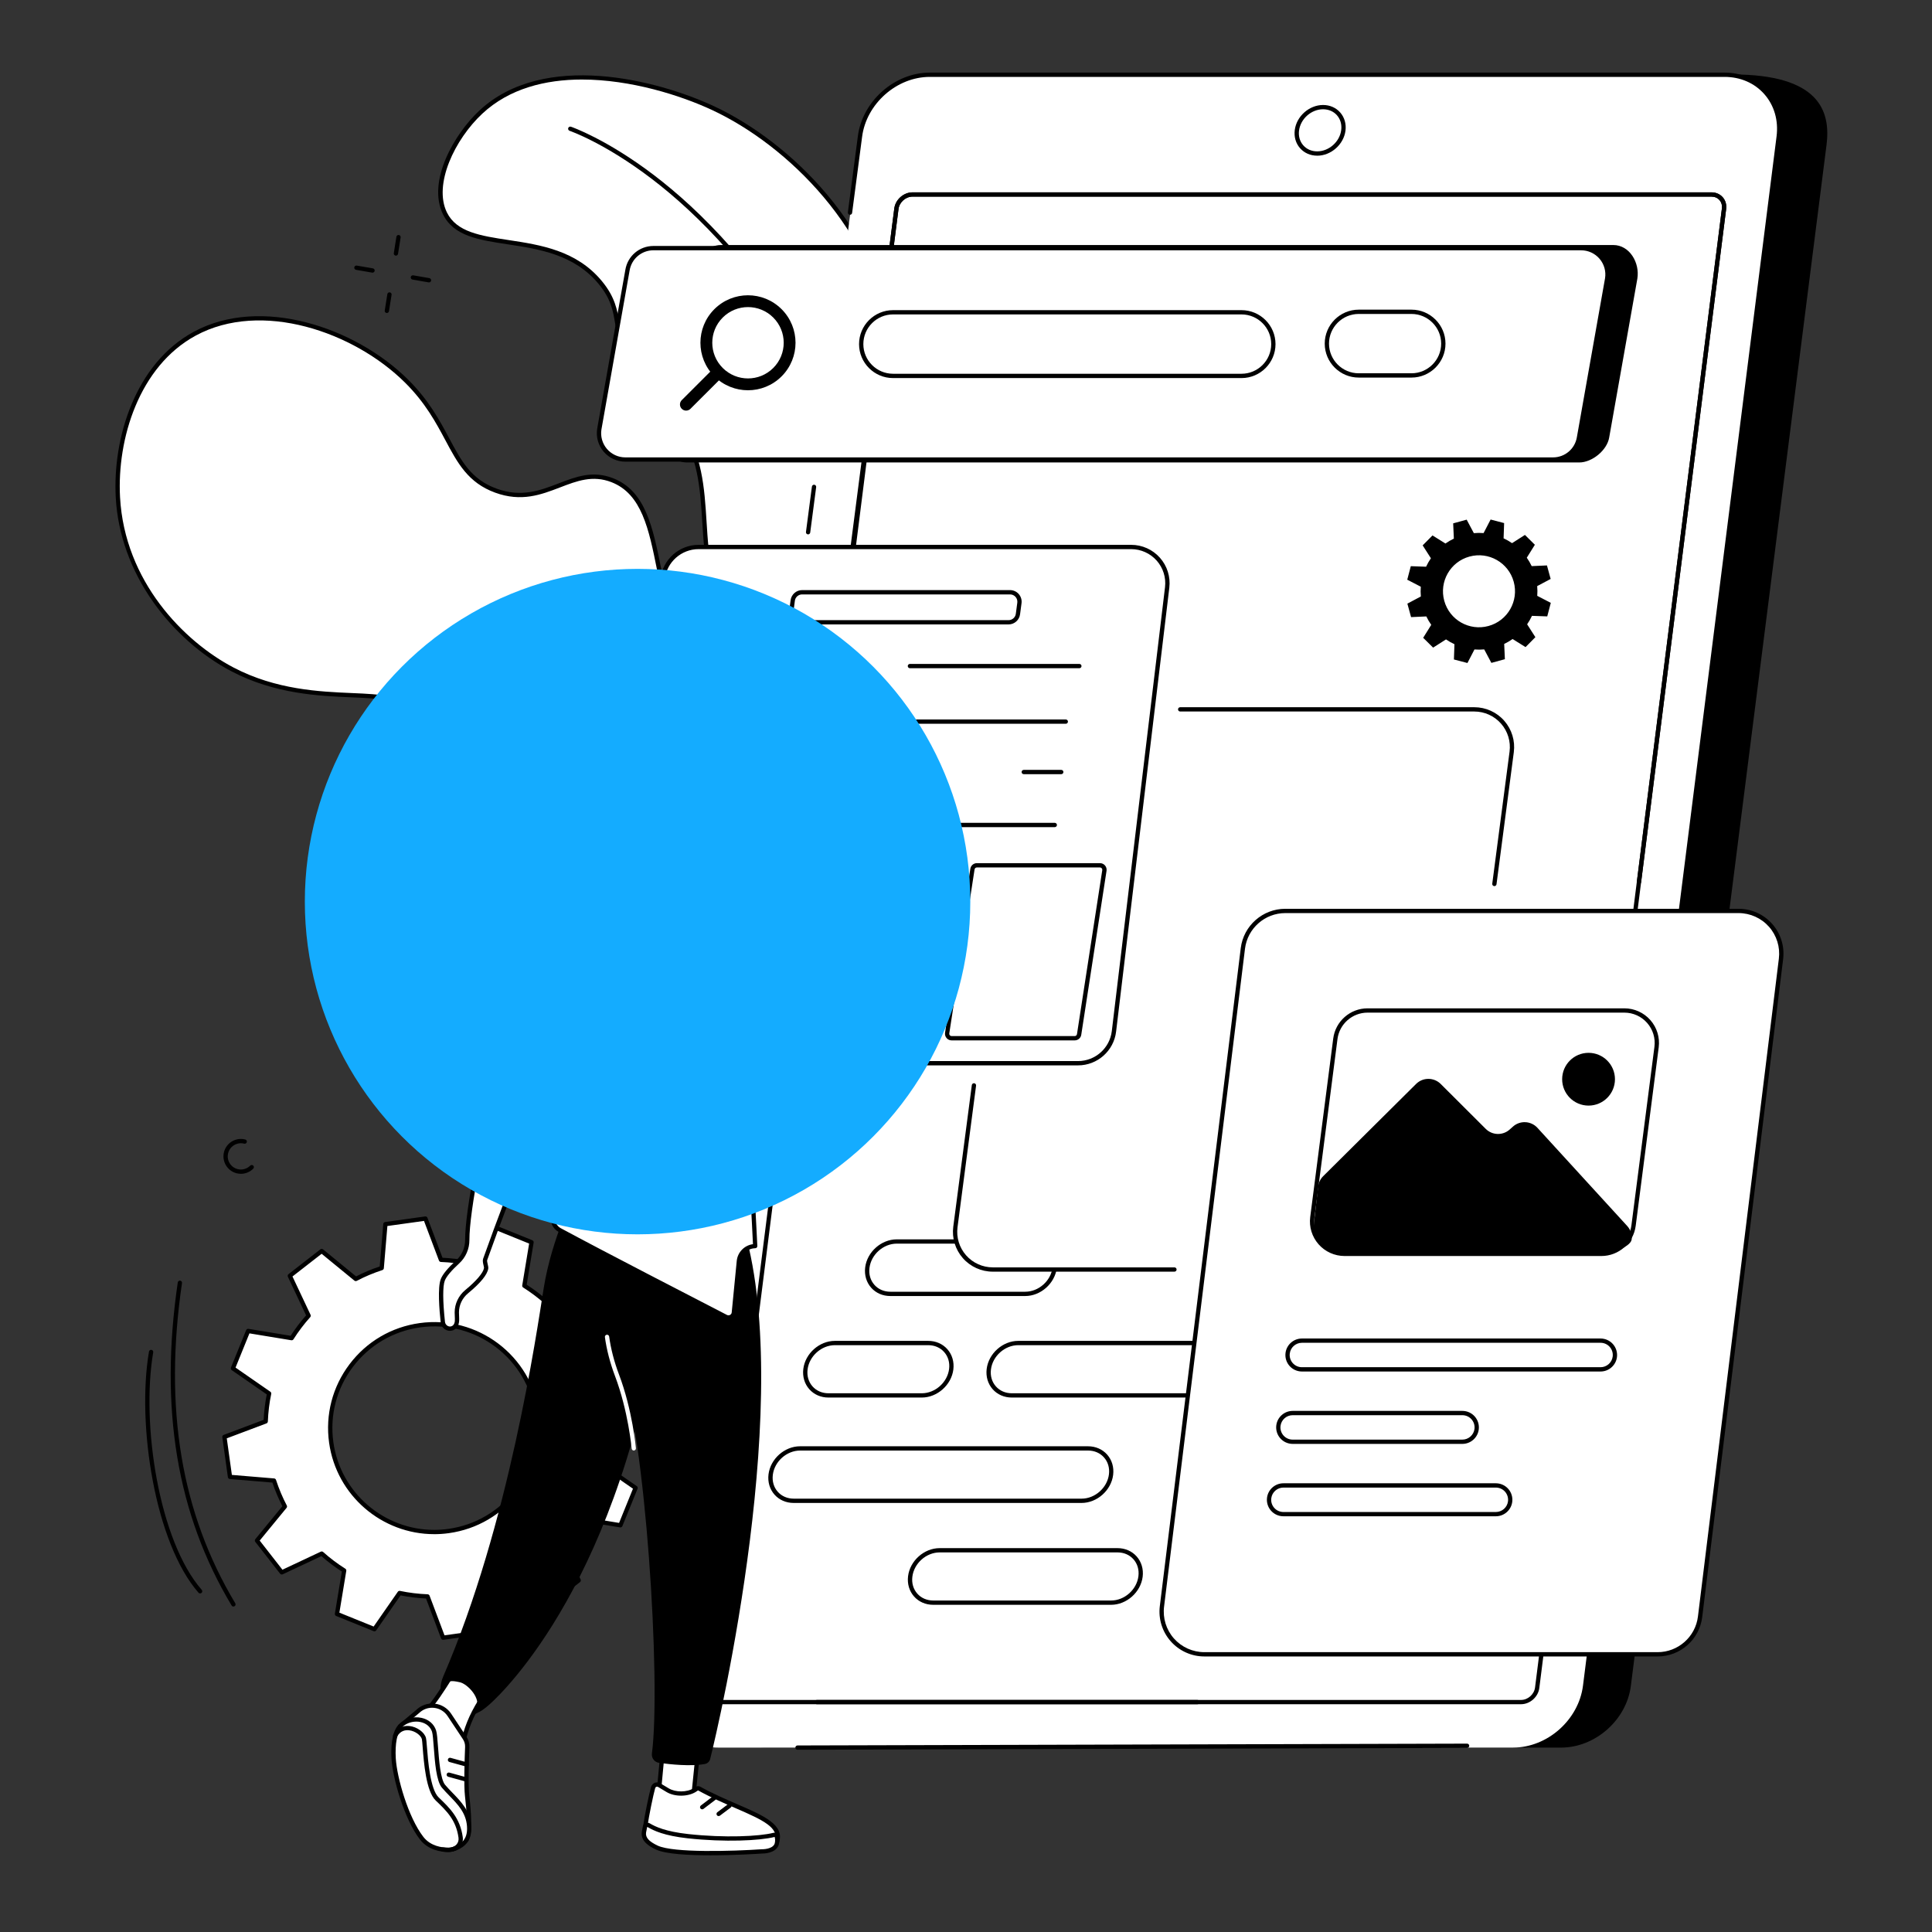
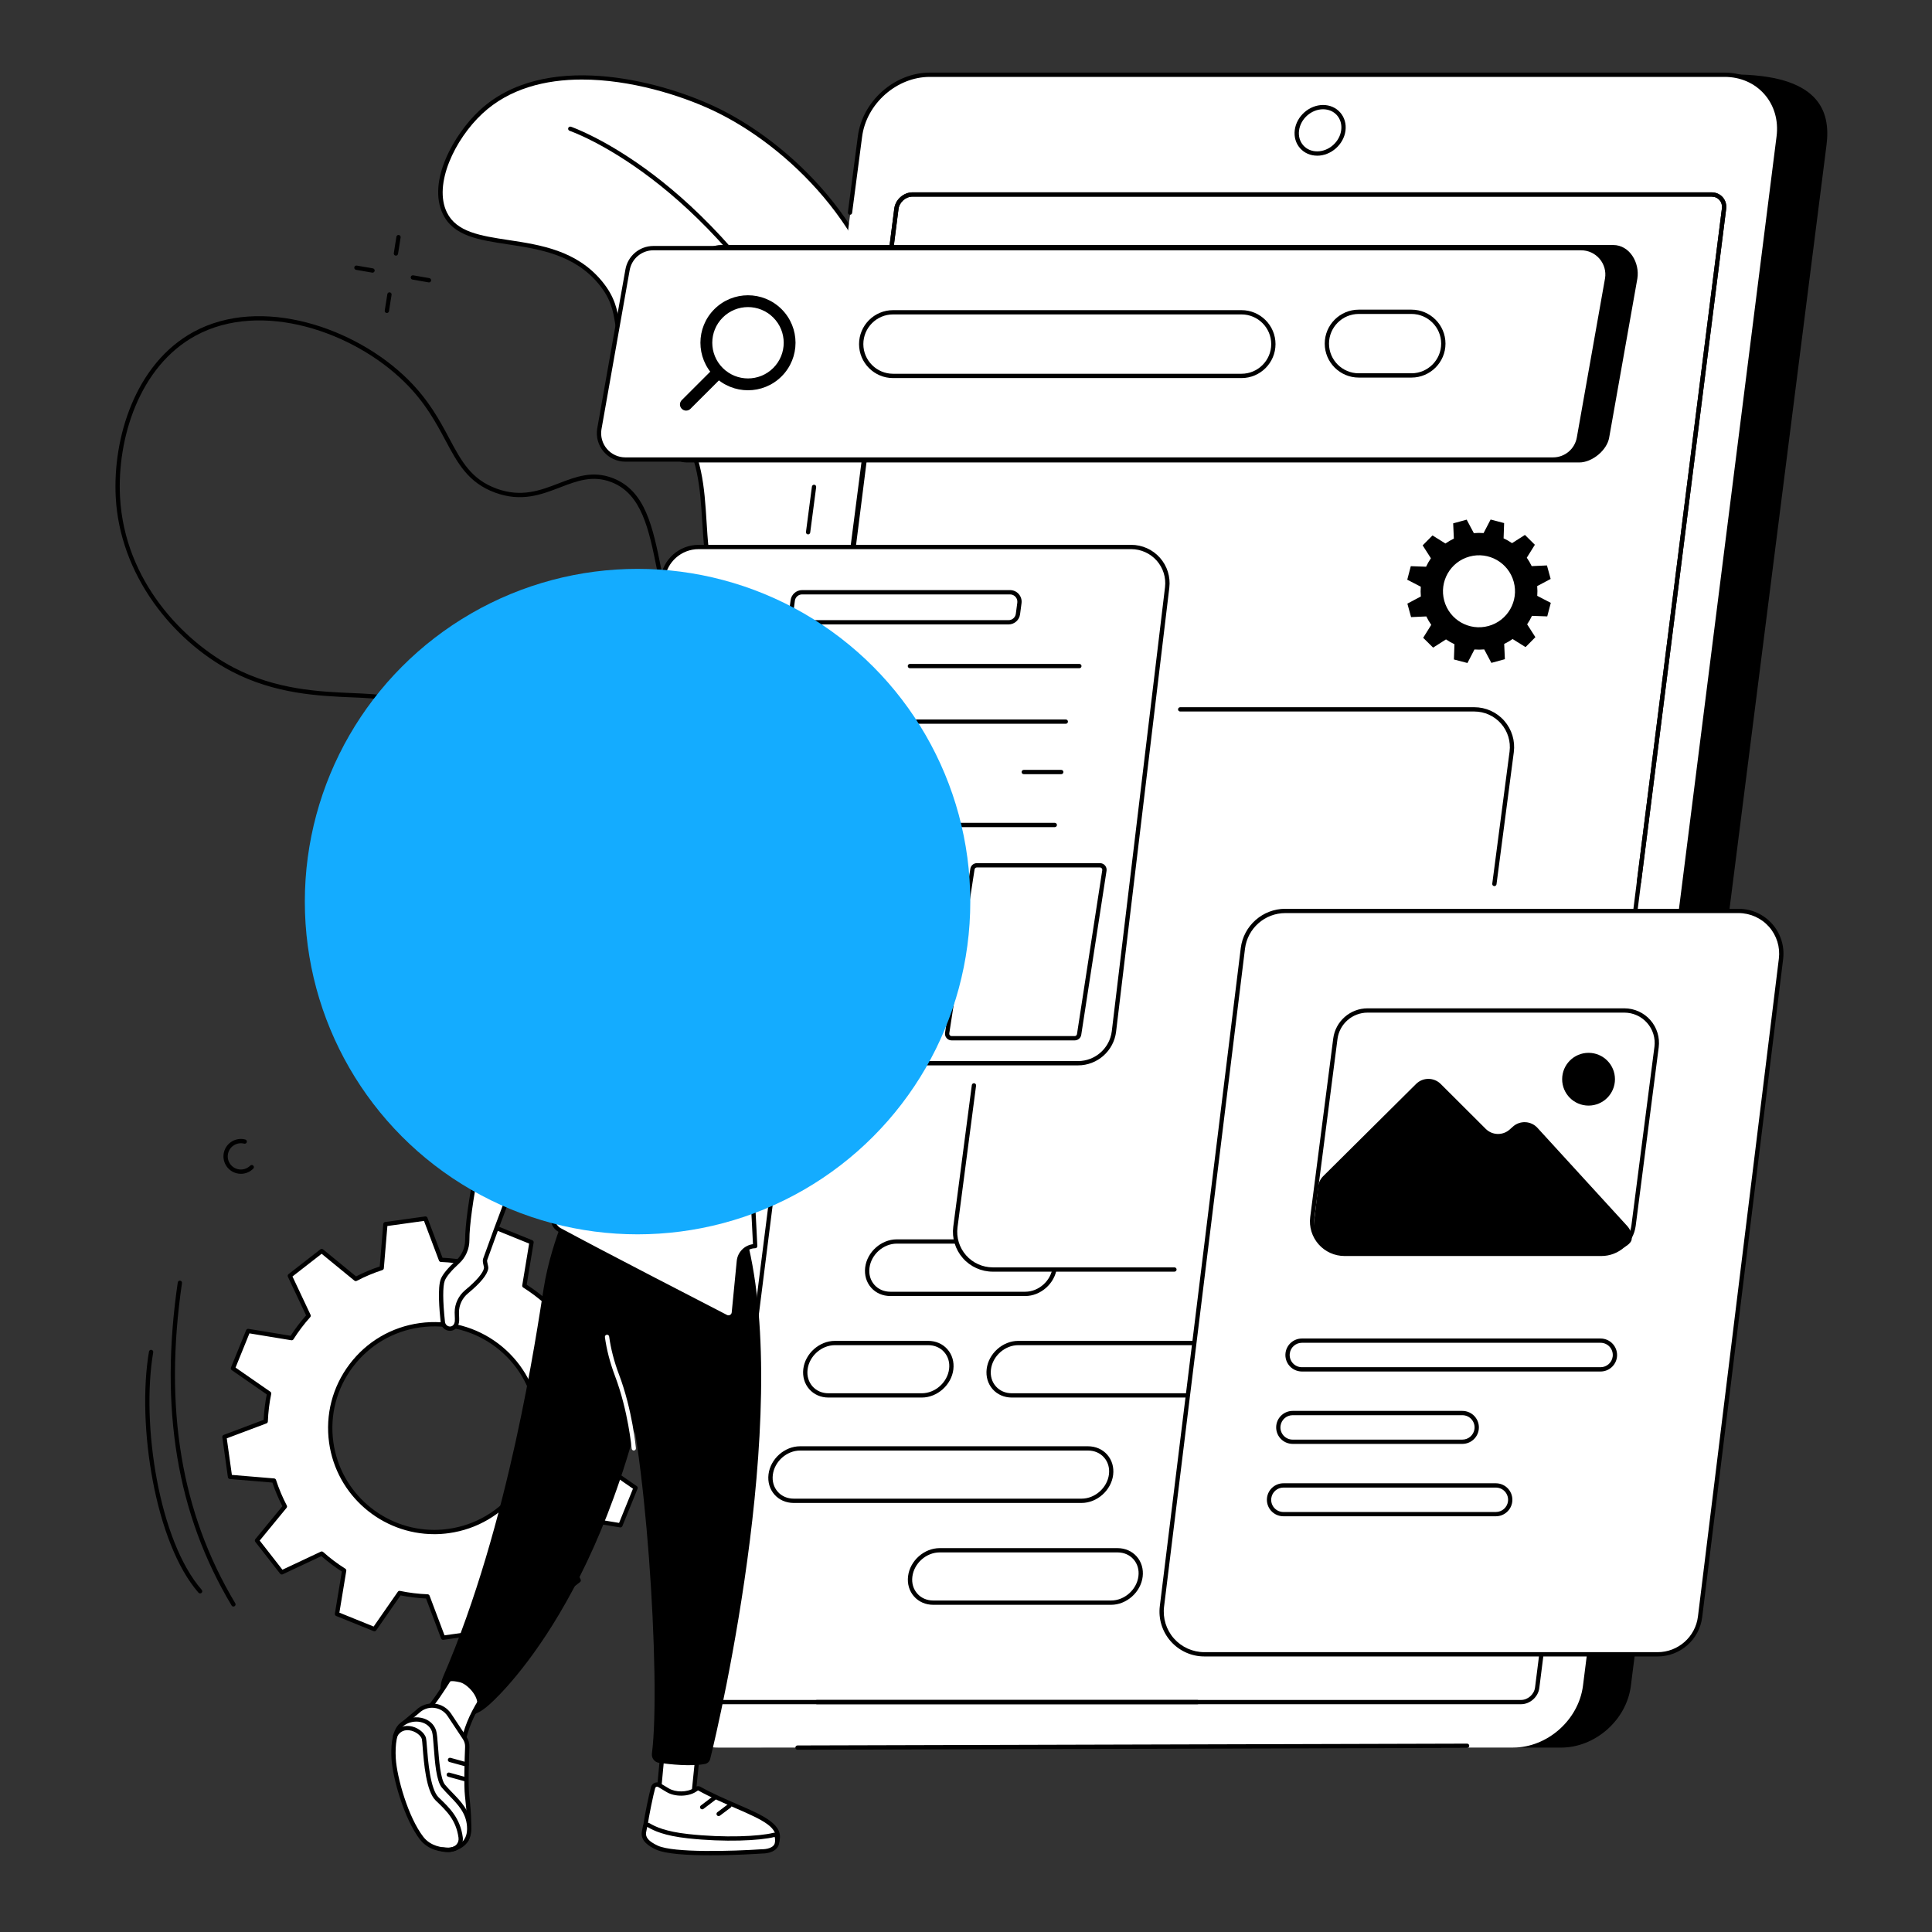
<svg xmlns="http://www.w3.org/2000/svg" viewBox="0 0 900 900">
  <rect x="0" y="0" width="900" height="900" fill="#333333" stroke="none" />
  <defs>
    <style> .cls-1 { fill: #14acff; mix-blend-mode: multiply; } .cls-1, .cls-2, .cls-3 { stroke-width: 0px; } .cls-4 { isolation: isolate; } .cls-3 { fill: #fff; } </style>
  </defs>
  <g class="cls-4">
    <g id="AdobeStock_459525707">
      <g id="Usability_testing" data-name="Usability testing">
        <g>
          <g>
            <g>
              <path class="cls-3" d="M441.34,445.4c38.8-112.17,28.69-158.99,9.64-180.51-5.69-6.42-18.8-18.17-27.93-39.62-11.84-27.82-5.47-44.92-8.36-68.58-5.66-46.27-43.11-87.93-82.4-106.28-27.44-12.82-79.24-25.22-108.25,1.77-12.26,11.41-23.76,32.94-16.77,47.22,10,20.44,50.37,5.5,72.41,32.28,9.34,11.35,6.3,19.07,10.52,29.17,1.56,3.74,3.3,5.96,5.91,9.45,6.96,9.3,13.18,19.15,20.25,28.37,20.47,26.68,2.58,67.68,26.2,88.5,17.47,15.4,41.67,5.66,47.19,19.56,4.35,10.97-11.02,17.67-10.35,35.04.81,21.1,20.79,28.33,41.2,58.13,11.44,16.71,16.97,32.97,20.74,45.5Z" />
              <path class="cls-2" d="M441.34,446.4s-.01,0-.02,0c-.43,0-.81-.3-.94-.71-4.03-13.36-9.63-29.18-20.61-45.22-8.05-11.76-15.9-19.85-22.83-26.98-10.47-10.79-18.04-18.58-18.54-31.68-.35-9.04,3.43-15.17,6.76-20.57,3.15-5.11,5.64-9.15,3.66-14.14-2.55-6.43-9.54-7.39-18.4-8.61-9.18-1.26-19.59-2.7-28.53-10.57-12.63-11.13-13.66-27.49-14.75-44.82-.97-15.38-1.97-31.29-11.58-43.82-3.79-4.94-7.39-10.14-10.87-15.17-3.02-4.37-6.15-8.89-9.38-13.2l-.4-.54c-2.38-3.18-4.1-5.47-5.63-9.13-1.6-3.82-2.18-7.32-2.75-10.7-.97-5.78-1.89-11.25-7.62-18.21-11.37-13.81-27.83-16.31-42.35-18.51-13.54-2.05-25.23-3.82-30.19-13.97-7.56-15.45,5.38-37.6,16.98-48.39,29.95-27.86,82.83-14.33,109.35-1.94,35.69,16.67,76.88,57.29,82.97,107.07.98,8.05.9,15.39.83,22.5-.15,14.18-.3,27.57,7.46,45.81,7.65,17.97,18.26,29.22,24.61,35.94,1.21,1.29,2.26,2.4,3.15,3.4,11.31,12.78,17.08,31.93,17.13,56.92.07,31.51-8.87,73.42-26.57,124.58-.14.4-.52.67-.94.67ZM271.14,37.05c-17.1,0-33.86,4.18-46.41,15.85-12.92,12.02-22.91,33.04-16.55,46.05,4.5,9.2,15.71,10.9,28.69,12.87,14.88,2.26,31.74,4.81,43.59,19.22,6.07,7.38,7.07,13.36,8.04,19.15.55,3.27,1.12,6.65,2.62,10.26,1.43,3.43,3,5.53,5.38,8.7l.4.54c3.25,4.35,6.39,8.88,9.43,13.26,3.47,5.01,7.05,10.19,10.82,15.09,9.98,13.01,11,29.22,11.99,44.91,1.06,16.9,2.07,32.87,14.07,43.45,8.48,7.48,18.57,8.87,27.48,10.09,9.12,1.26,17,2.34,19.98,9.85,2.35,5.92-.51,10.56-3.82,15.93-3.18,5.16-6.79,11.02-6.47,19.45.47,12.34,7.82,19.9,17.98,30.37,6.98,7.19,14.89,15.33,23.04,27.24,10.34,15.1,15.96,29.97,19.97,42.83,16.96-49.62,25.53-90.33,25.46-121.01-.05-24.49-5.65-43.2-16.63-55.6-.87-.98-1.91-2.08-3.11-3.36-6.43-6.82-17.2-18.24-24.99-36.53-7.93-18.63-7.78-32.22-7.62-46.61.08-7.04.16-14.32-.81-22.24-5.99-49.02-46.62-89.05-81.83-105.5-14.85-6.94-38.09-14.26-60.73-14.26Z" />
            </g>
            <path class="cls-2" d="M441.66,435.21c-.55,0-1-.44-1-.99-.84-92.92-23.73-189.77-61.22-259.09-25.86-47.81-55.51-76.31-75.83-91.81-22.01-16.79-38.12-22.34-38.28-22.39-.52-.18-.8-.74-.63-1.27.18-.52.74-.8,1.27-.63.16.05,16.51,5.68,38.77,22.63,20.5,15.62,50.4,44.34,76.46,92.51,16.96,31.36,31.57,70.14,42.25,112.16,12.3,48.4,18.76,98.15,19.21,147.86,0,.55-.44,1-.99,1.01h0Z" />
          </g>
          <g>
-             <path class="cls-3" d="M368.12,526.15c59.96-108.82,57.02-151.61,40.71-169.73-17.73-19.69-46.06-4.47-73.96-30.01-37.18-34.03-19.68-91.09-49.69-102.73-18.93-7.34-31.29,13.25-54.2,4.87-21.62-7.91-19.57-29.16-41.57-51-22.47-22.32-66.34-39.67-98.74-22.07-28.25,15.35-37.07,51.46-35.74,76.18,1.96,36.52,27.06,66.37,53.33,80.16,37.77,19.81,76.02,5.39,81.07,19.74,4.7,13.36-28.26,26.44-26.55,51.46,1.19,17.47,18.86,34.55,36.92,38.96,25.03,6.12,39.56-14.82,54.49-6.84,15.66,8.37,6.93,35.28,18.13,59.68,9.23,20.13,33.34,41.45,95.81,51.34Z" />
            <path class="cls-2" d="M368.12,527.15c-.05,0-.1,0-.16-.01-52.06-8.24-84.55-25.7-96.57-51.91-4.93-10.76-6.05-21.96-7.03-31.83-1.27-12.8-2.28-22.9-10.66-27.39-6.78-3.63-13.68-.84-21.67,2.39-9.05,3.65-19.3,7.79-32.59,4.54-19.6-4.79-36.5-22.68-37.68-39.87-.96-14.12,8.86-24.64,16.75-33.09,6.32-6.77,11.78-12.62,9.86-18.1-2.14-6.08-11.55-6.48-24.58-7.03-15.08-.64-35.73-1.51-56.01-12.15-13.83-7.25-26.66-18.57-36.13-31.86-10.68-14.98-16.81-31.97-17.73-49.13-1.49-27.76,9.14-62.37,36.26-77.11,31.37-17.05,75.44-2.08,99.93,22.24,9.68,9.61,14.72,19.05,19.16,27.37,5.69,10.65,10.19,19.07,22.04,23.41,11.57,4.23,20.38.85,28.9-2.43,8.17-3.14,15.88-6.1,25.32-2.44,15.18,5.89,18.57,22.78,22.51,42.34,4.09,20.34,8.73,43.4,27.5,60.59,14.52,13.29,29.35,15.4,42.44,17.26,11.82,1.68,22.99,3.27,31.59,12.82,9.79,10.88,12.65,28.27,8.49,51.69-5.25,29.52-21.75,69.62-49.06,119.18-.18.32-.52.52-.88.52ZM246.81,412.27c2.62,0,5.21.57,7.84,1.97,9.32,4.98,10.43,16.09,11.71,28.95.97,9.72,2.06,20.74,6.86,31.2,11.67,25.44,43.42,42.48,94.37,50.65,48.25-87.71,61.88-144.22,40.5-167.96-8.11-9.02-18.44-10.48-30.39-12.18-13.37-1.9-28.53-4.05-43.51-17.76-19.25-17.63-23.96-41.03-28.11-61.67-3.82-18.98-7.11-35.38-21.27-40.87-8.72-3.38-16.08-.56-23.88,2.44-8.86,3.4-18.03,6.93-30.3,2.44-12.57-4.6-17.46-13.75-23.12-24.34-4.38-8.2-9.34-17.49-18.81-26.89-23.97-23.8-67.01-38.5-97.56-21.9-26.35,14.32-36.68,48.11-35.22,75.24,2.11,39.21,29.76,67.24,52.8,79.33,19.88,10.43,40.27,11.29,55.16,11.93,13.81.59,23.79,1.01,26.38,8.37,2.33,6.62-3.51,12.88-10.28,20.13-8.03,8.59-17.12,18.34-16.22,31.59,1.1,16.1,17.66,33.53,36.16,38.06,12.66,3.1,22.59-.91,31.36-4.45,5.53-2.23,10.57-4.27,15.53-4.27Z" />
          </g>
        </g>
        <g>
          <path class="cls-3" d="M104.56,669.38l2.6,18.62,20.49,1.71c1.37,4.2,3.07,8.24,5.09,12.07l-13.02,15.86,11.57,14.83,18.6-8.75c3.26,2.91,6.75,5.55,10.45,7.89l-3.34,20.26,17.44,7.06,11.71-16.84c4.24.89,8.59,1.42,13.02,1.59l7.25,19.21,18.64-2.59,1.71-20.46c4.21-1.37,8.25-3.07,12.09-5.08l15.87,13.01,14.85-11.56-8.76-18.58c2.92-3.25,5.56-6.75,7.9-10.44l20.29,3.34,7.07-17.42-16.86-11.7c.89-4.24,1.42-8.58,1.59-13l19.24-7.24-2.6-18.62-20.49-1.71c-1.37-4.2-3.07-8.24-5.09-12.07l13.02-15.86-11.57-14.83-18.6,8.75c-3.26-2.91-6.75-5.55-10.45-7.89l3.34-20.26-17.44-7.06-11.71,16.84c-4.24-.89-8.59-1.42-13.02-1.59l-7.25-19.21-18.64,2.59-1.71,20.46c-4.21,1.37-8.25,3.07-12.09,5.08l-15.87-13.01-14.85,11.56,8.76,18.58c-2.92,3.26-5.56,6.75-7.9,10.44l-20.29-3.34-7.07,17.42,16.86,11.7c-.89,4.24-1.42,8.58-1.59,13l-19.24,7.24ZM195.61,617.35c26.5-3.69,50.98,14.78,54.67,41.26,3.69,26.47-14.8,50.92-41.3,54.61-26.5,3.69-50.98-14.78-54.67-41.26-3.69-26.47,14.8-50.92,41.3-54.61Z" />
          <path class="cls-2" d="M206.41,763.89c-.41,0-.79-.25-.94-.65l-7.01-18.6c-4.03-.19-8.01-.68-11.87-1.45l-11.34,16.3c-.27.38-.76.53-1.2.36l-17.44-7.06c-.43-.18-.69-.63-.61-1.09l3.24-19.61c-3.34-2.15-6.54-4.56-9.53-7.19l-18.01,8.47c-.42.2-.93.08-1.21-.29l-11.57-14.83c-.29-.37-.28-.89.02-1.25l12.6-15.35c-1.8-3.49-3.36-7.19-4.64-11.01l-19.83-1.66c-.47-.04-.84-.4-.91-.86l-2.6-18.62c-.06-.46.2-.91.64-1.07l18.62-7c.19-4.02.68-8,1.45-11.85l-16.32-11.32c-.38-.27-.53-.76-.36-1.2l7.07-17.42c.18-.43.63-.69,1.09-.61l19.64,3.23c2.15-3.34,4.57-6.53,7.2-9.51l-8.48-17.98c-.2-.42-.08-.93.29-1.22l14.85-11.56c.37-.29.89-.28,1.25.02l15.37,12.59c3.49-1.8,7.2-3.35,11.02-4.63l1.66-19.8c.04-.47.4-.84.86-.91l18.64-2.59c.47-.06.91.2,1.07.64l7.01,18.6c4.03.19,8.02.68,11.87,1.45l11.34-16.3c.27-.38.76-.53,1.2-.36l17.44,7.06c.43.18.69.63.61,1.09l-3.24,19.61c3.34,2.15,6.54,4.57,9.53,7.19l18.01-8.47c.42-.2.93-.08,1.21.29l11.57,14.83c.29.37.28.89-.02,1.25l-12.6,15.35c1.8,3.49,3.35,7.19,4.64,11.01l19.83,1.66c.47.04.84.4.91.86l2.6,18.62c.06.46-.2.91-.64,1.07l-18.62,7c-.19,4.02-.68,8-1.45,11.85l16.32,11.32c.38.27.53.76.36,1.2l-7.07,17.42c-.18.43-.63.69-1.09.61l-19.64-3.23c-2.15,3.34-4.57,6.53-7.2,9.51l8.48,17.98c.2.42.08.93-.29,1.22l-14.85,11.56c-.37.29-.89.28-1.25-.02l-15.36-12.59c-3.5,1.8-7.2,3.35-11.02,4.63l-1.66,19.8c-.04.47-.4.84-.86.91l-18.64,2.59s-.09,0-.14,0ZM186.15,741.09c.07,0,.14,0,.21.02,4.16.87,8.48,1.4,12.85,1.57.4.02.76.27.9.65l6.96,18.47,17.06-2.37,1.65-19.66c.03-.4.3-.74.69-.87,4.15-1.35,8.17-3.04,11.93-5.02.36-.19.79-.14,1.1.11l15.26,12.5,13.58-10.57-8.42-17.86c-.17-.36-.11-.79.16-1.09,2.87-3.21,5.49-6.67,7.8-10.3.21-.34.61-.52,1.01-.45l19.5,3.21,6.47-15.94-16.21-11.24c-.33-.23-.49-.63-.41-1.03.87-4.15,1.4-8.47,1.57-12.83.02-.4.27-.76.65-.9l18.49-6.96-2.38-17.04-19.69-1.65c-.4-.03-.74-.3-.87-.69-1.36-4.15-3.05-8.16-5.02-11.92-.19-.36-.14-.79.11-1.1l12.51-15.24-10.59-13.57-17.88,8.41c-.36.17-.79.11-1.09-.16-3.21-2.87-6.68-5.49-10.32-7.79-.34-.21-.52-.61-.45-1.01l3.21-19.47-15.96-6.46-11.26,16.19c-.23.33-.63.49-1.03.41-4.15-.87-8.48-1.4-12.85-1.57-.4-.02-.75-.27-.9-.65l-6.97-18.47-17.06,2.37-1.65,19.66c-.03.4-.3.74-.69.87-4.16,1.36-8.17,3.04-11.93,5.02-.36.19-.79.14-1.1-.11l-15.26-12.5-13.58,10.57,8.42,17.86c.17.36.11.79-.16,1.09-2.87,3.2-5.49,6.67-7.8,10.31-.21.34-.61.52-1.01.45l-19.5-3.21-6.47,15.94,16.21,11.24c.33.23.49.63.41,1.03-.87,4.15-1.4,8.47-1.57,12.83-.02.4-.27.76-.65.9l-18.49,6.96,2.38,17.04,19.69,1.64c.4.03.74.3.87.69,1.36,4.15,3.05,8.16,5.02,11.92.19.36.14.79-.11,1.1l-12.51,15.24,10.59,13.57,17.88-8.41c.36-.17.79-.11,1.09.16,3.21,2.87,6.68,5.49,10.32,7.78.34.21.52.61.45,1.01l-3.21,19.47,15.96,6.46,11.26-16.19c.19-.27.5-.43.82-.43ZM202.26,714.67c-24.27,0-45.5-17.91-48.95-42.58-1.82-13.07,1.56-26.06,9.52-36.59,7.96-10.53,19.55-17.33,32.64-19.15,27.01-3.76,52.04,15.13,55.8,42.11,1.82,13.07-1.56,26.06-9.52,36.59-7.96,10.53-19.55,17.33-32.64,19.15-2.3.32-4.59.48-6.85.48ZM195.61,617.35l.14.99c-12.55,1.75-23.68,8.27-31.32,18.37-7.64,10.1-10.88,22.57-9.14,35.11,3.3,23.67,23.68,40.86,46.97,40.86,2.17,0,4.37-.15,6.58-.46,12.55-1.75,23.68-8.27,31.32-18.37,7.64-10.1,10.88-22.57,9.14-35.11-3.61-25.88-27.62-44.01-53.54-40.4l-.14-.99Z" />
        </g>
        <g>
          <g>
            <path class="cls-2" d="M108.75,748.39c-.34,0-.67-.17-.86-.49-25.48-42.53-33.68-91.75-25.08-150.48.08-.55.59-.93,1.13-.84.55.08.92.59.84,1.13-8.53,58.25-.41,107.04,24.82,149.16.28.47.13,1.09-.34,1.37-.16.1-.34.14-.51.14Z" />
            <path class="cls-2" d="M93.22,742.28c-.28,0-.55-.12-.75-.34-20.22-23.08-28.86-78.33-23.07-112.31.09-.54.61-.91,1.15-.82.54.09.91.61.82,1.15-5.71,33.53,2.74,87.98,22.61,110.65.36.42.32,1.05-.09,1.41-.19.17-.42.25-.66.25Z" />
          </g>
          <g>
            <path class="cls-2" d="M184.44,119.09c-.05,0-.1,0-.16-.01-.55-.09-.92-.6-.83-1.14l1.21-7.64c.09-.55.6-.92,1.14-.83.55.09.92.6.83,1.14l-1.21,7.64c-.08.49-.5.84-.99.84Z" />
            <path class="cls-2" d="M180.22,145.81c-.05,0-.1,0-.16-.01-.55-.09-.92-.6-.83-1.14l1.21-7.64c.09-.55.6-.92,1.14-.83.55.09.92.6.83,1.14l-1.21,7.64c-.08.49-.5.84-.99.84Z" />
            <path class="cls-2" d="M173.54,127.01c-.06,0-.11,0-.17-.01l-7.51-1.3c-.54-.09-.91-.61-.82-1.16.09-.54.61-.91,1.16-.82l7.51,1.3c.54.09.91.61.82,1.16-.08.49-.51.83-.98.83Z" />
            <path class="cls-2" d="M199.84,131.55c-.06,0-.11,0-.17-.01l-7.51-1.3c-.54-.09-.91-.61-.82-1.16.09-.54.61-.91,1.16-.82l7.51,1.3c.54.09.91.61.82,1.16-.08.49-.51.83-.98.83Z" />
          </g>
          <path class="cls-2" d="M112.21,546.8c-.67,0-1.35-.08-2.02-.26-2.1-.54-3.87-1.87-4.97-3.74-1.1-1.87-1.41-4.05-.87-6.15,1.12-4.33,5.56-6.95,9.9-5.83.53.14.86.68.72,1.22-.14.53-.68.86-1.22.72-3.27-.84-6.62,1.13-7.46,4.39-.41,1.58-.18,3.23.65,4.64.83,1.41,2.16,2.41,3.74,2.82,2.1.54,4.36-.08,5.89-1.62.39-.39,1.02-.39,1.41,0,.39.39.39,1.02,0,1.41-1.54,1.56-3.65,2.41-5.79,2.41Z" />
        </g>
        <g>
          <g>
            <path class="cls-3" d="M197.81,309.76h68.6c3.05,0,5.32,2.5,5.33,5.61l.58,41.24c0,3.69-3.16,6.89-6.78,6.89h-1.27c-1.77,0-3.32,1.58-3.32,3.39l-.02,11.14c0,.6-.75.95-1.12.53l-12.21-14.17c-.49-.57-1.2-.88-1.98-.88h-48.69c-3.05,0-5.36-2.21-5.36-5.32l-.56-41.38c0-3.69,3.18-7.03,6.79-7.03Z" />
-             <path class="cls-2" d="M260.23,379.74c-.45,0-.87-.19-1.17-.53l-12.21-14.17c-.3-.35-.73-.54-1.22-.54h-48.69c-3.62,0-6.36-2.72-6.36-6.32l-.56-41.37c0-2.09.88-4.17,2.43-5.72,1.5-1.5,3.4-2.33,5.37-2.33h68.6c3.54,0,6.32,2.9,6.33,6.61l.58,41.23c0,2.05-.85,4.08-2.35,5.58-1.47,1.48-3.45,2.32-5.42,2.32h-1.27c-1.21,0-2.32,1.14-2.32,2.39l-.02,11.14c0,.71-.46,1.36-1.13,1.61-.19.07-.38.1-.57.1ZM197.81,310.76c-1.41,0-2.85.63-3.95,1.74-1.17,1.18-1.85,2.74-1.84,4.29l.56,41.37c0,2.52,1.84,4.33,4.36,4.33h48.69c1.07,0,2.06.45,2.74,1.23l11.57,13.43.02-10.28c0-2.34,2.02-4.39,4.32-4.39h1.27c1.45,0,2.91-.63,4.01-1.74,1.13-1.13,1.77-2.64,1.77-4.15l-.58-41.23c0-2.64-1.87-4.62-4.33-4.62h-68.6Z" />
          </g>
          <path class="cls-2" d="M240.76,325.42c-1.79-1.54-3.99-2.3-6.21-2.15-1.65.12-3.07.76-4.21,1.9-.57.58-1.06,1.27-1.46,2.07-.68-.72-1.41-1.33-2.18-1.81-1.53-.96-3.14-1.39-4.8-1.27-2.21.15-4.08,1.2-5.25,2.95-1.16,1.73-1.55,4-1.11,6.41.46,2.48,1.79,4.68,4.17,6.93,2.13,2.02,5.03,4.01,8.39,6.33,1.15.79,2.44,1.68,3.8,2.64.36.25.78.38,1.19.35.41-.03.77-.21,1.03-.5.97-1.12,1.9-2.17,2.73-3.1,2.42-2.71,4.5-5.06,5.84-7.32,1.49-2.52,1.97-4.85,1.51-7.33-.45-2.41-1.67-4.57-3.44-6.09Z" />
        </g>
        <g>
          <g>
            <path class="cls-2" d="M727.17,814.1h-370.21c-15.95,0-27.25-12.85-25.24-28.71L422.88,67.48c2.01-15.85,16.58-28.71,32.53-28.71l351.63-4.09c40.36,0,45.84,16.95,43.83,32.8l-91.16,717.91c-2.01,15.85-16.58,28.71-32.53,28.71Z" />
            <path class="cls-3" d="M704.9,814.1h-370.21c-15.95,0-27.25-12.92-25.24-28.85L400.6,63.67c2.01-15.93,16.58-28.85,32.53-28.85h370.21c15.95,0,27.25,12.92,25.24,28.85l-91.16,721.57c-2.01,15.93-16.58,28.85-32.53,28.85Z" />
            <g>
              <path class="cls-3" d="M330.54,786.24L417.58,97.26c.46-3.68,3.83-6.66,7.51-6.66h372.2c3.68,0,6.29,2.98,5.83,6.66l-87.04,688.98c-.46,3.68-3.83,6.66-7.51,6.66h-372.2c-3.68,0-6.29-2.98-5.83-6.66Z" />
              <path class="cls-2" d="M708.57,793.9h-372.2c-2.06,0-3.91-.81-5.2-2.27-1.3-1.48-1.88-3.44-1.61-5.51L416.59,97.13c.52-4.15,4.34-7.54,8.5-7.54h372.2c2.06,0,3.91.81,5.21,2.27,1.3,1.48,1.88,3.44,1.61,5.51l-87.04,688.98c-.52,4.15-4.34,7.54-8.5,7.54ZM331.53,786.36c-.19,1.5.21,2.9,1.13,3.94.91,1.03,2.22,1.6,3.7,1.6h372.2c3.19,0,6.11-2.6,6.52-5.79l87.04-688.98c.19-1.5-.21-2.9-1.13-3.94-.91-1.03-2.22-1.6-3.71-1.6h-372.2c-3.19,0-6.11,2.6-6.52,5.79l-87.04,688.98Z" />
            </g>
            <path class="cls-2" d="M613.6,72.52c-3.17,0-6-1.24-7.98-3.48-1.99-2.26-2.87-5.27-2.47-8.45.81-6.44,6.73-11.68,13.18-11.68,3.17,0,6,1.24,7.98,3.48,1.99,2.26,2.87,5.27,2.47,8.46-.81,6.44-6.73,11.68-13.18,11.68ZM616.33,50.9c-5.48,0-10.5,4.46-11.19,9.93-.33,2.61.37,5.06,1.98,6.88,1.59,1.81,3.89,2.8,6.48,2.8,5.48,0,10.5-4.46,11.19-9.93.33-2.61-.38-5.06-1.98-6.88-1.59-1.81-3.89-2.8-6.48-2.8Z" />
            <path class="cls-2" d="M366.44,493.64s-.09,0-.13,0c-.55-.07-.93-.57-.86-1.12l51.14-395.38c.52-4.15,4.34-7.53,8.5-7.53h372.2c2.06,0,3.91.81,5.21,2.27,1.3,1.48,1.88,3.44,1.61,5.51l-39.62,313.65c-.07.55-.57.94-1.12.87-.55-.07-.94-.57-.87-1.12l39.62-313.65c.19-1.5-.21-2.9-1.13-3.94-.91-1.03-2.22-1.6-3.71-1.6h-372.2c-3.19,0-6.11,2.6-6.52,5.79l-51.14,395.38c-.07.5-.5.87-.99.87Z" />
            <path class="cls-2" d="M557.82,793.9h-177.31c-.55,0-1-.45-1-1s.45-1,1-1h177.31c.55,0,1,.45,1,1s-.45,1-1,1Z" />
            <path class="cls-2" d="M762.55,587.43s-.08,0-.13,0c-.55-.07-.94-.57-.87-1.12L827.59,63.54c.94-7.45-1.08-14.44-5.7-19.68-4.57-5.19-11.16-8.04-18.55-8.04h-370.21c-15.44,0-29.59,12.55-31.54,27.98l-4.64,35.38c-.07.55-.57.93-1.12.86-.55-.07-.93-.57-.86-1.12l4.64-35.38c2.07-16.39,17.11-29.72,33.52-29.72h370.21c7.97,0,15.09,3.1,20.05,8.72,5,5.68,7.2,13.22,6.19,21.26l-66.04,522.76c-.06.51-.49.87-.99.87Z" />
            <path class="cls-2" d="M376.44,248.93s-.09,0-.13,0c-.55-.07-.93-.57-.86-1.12l2.77-21.14c.07-.55.58-.93,1.12-.86.55.07.93.57.86,1.12l-2.77,21.14c-.07.5-.5.87-.99.87Z" />
            <path class="cls-2" d="M371.51,815.1c-.55,0-1-.45-1-1,0-.55.44-1,1-1l311.92-.85c.53,0,1,.45,1,1,0,.55-.44,1-1,1l-311.92.85h0Z" />
          </g>
          <path class="cls-2" d="M722.35,269.68l-1.72-6.28-7.11.32c-.66-1.38-1.42-2.7-2.28-3.92l3.76-6.03-4.63-4.58-6,3.83c-1.25-.86-2.57-1.61-3.94-2.24l.25-7.11-6.3-1.65-3.27,6.31c-1.5-.12-3.01-.11-4.54.03l-3.34-6.28-6.29,1.72.32,7.11c-1.38.66-2.7,1.42-3.92,2.28l-6.03-3.76-4.58,4.63,3.84,6c-.86,1.25-1.61,2.57-2.25,3.94l-7.12-.25-1.65,6.3,6.31,3.27c-.12,1.49-.11,3.01.03,4.54l-6.28,3.34,1.72,6.28,7.11-.32c.66,1.38,1.42,2.7,2.29,3.92l-3.76,6.03,4.63,4.58,6-3.83c1.25.86,2.57,1.61,3.94,2.24l-.25,7.11,6.3,1.65,3.27-6.31c1.5.12,3.01.11,4.54-.03l3.34,6.28,6.29-1.72-.32-7.11c1.38-.66,2.7-1.42,3.92-2.28l6.03,3.76,4.58-4.63-3.84-5.99c.86-1.25,1.61-2.57,2.25-3.94l7.12.25,1.65-6.3-6.31-3.27c.12-1.49.11-3.01-.03-4.54l6.28-3.34ZM693.4,291.61c-8.94,2.45-18.16-2.81-20.61-11.74-2.45-8.93,2.81-18.16,11.75-20.6,8.94-2.45,18.16,2.81,20.61,11.74,2.45,8.93-2.81,18.16-11.75,20.6Z" />
          <g>
            <path class="cls-2" d="M735.69,215.43h-415.72c-7.56,0-11.51-8.13-10.3-15.59l13.11-73.95c.96-5.94,7-11.75,13.03-11.75h415.72c7.56,0,12.42,8.22,11.21,15.67l-13.11,73.95c-.96,5.94-7.92,11.67-13.94,11.67Z" />
            <g>
              <path class="cls-3" d="M723.45,214.06h-432.14c-7.56,0-13.33-6.77-12.12-14.23l13.11-73.95c.96-5.94,6.1-10.3,12.12-10.3h432.14c7.56,0,13.33,6.77,12.12,14.23l-13.11,73.95c-.96,5.94-6.1,10.3-12.12,10.3Z" />
              <path class="cls-2" d="M723.45,215.06h-432.14c-3.9,0-7.59-1.7-10.12-4.67-2.52-2.97-3.61-6.87-2.99-10.71l13.11-73.97c1.05-6.44,6.56-11.13,13.1-11.13h432.14c3.9,0,7.59,1.7,10.12,4.67,2.52,2.97,3.61,6.87,2.99,10.71l-13.11,73.97c-1.05,6.44-6.56,11.13-13.1,11.13ZM304.42,116.59c-5.56,0-10.24,3.98-11.13,9.46l-13.11,73.97c-.53,3.25.4,6.56,2.54,9.08,2.15,2.52,5.28,3.97,8.59,3.97h432.14c5.56,0,10.24-3.98,11.13-9.46l13.11-73.96c.53-3.25-.4-6.56-2.54-9.08-2.15-2.52-5.28-3.97-8.59-3.97h-432.14Z" />
            </g>
            <g>
              <path class="cls-2" d="M364.1,144.03c-8.65-8.64-22.68-8.64-31.33,0-8.65,8.64-8.65,22.65,0,31.29,8.65,8.64,22.68,8.64,31.33,0,8.65-8.64,8.65-22.65,0-31.29ZM336.68,171.42c-6.5-6.49-6.5-17.01,0-23.5,6.5-6.49,17.03-6.49,23.53,0,6.5,6.49,6.5,17.01,0,23.5-6.5,6.49-17.03,6.49-23.53,0Z" />
              <path class="cls-2" d="M317.59,190.44c-1.12-1.12-1.12-2.93,0-4.05l15.04-15.02,4.05,4.05-15.04,15.02c-1.12,1.12-2.93,1.12-4.05,0Z" />
            </g>
            <path class="cls-2" d="M578.34,176.12h-162.32c-8.73,0-15.84-7.1-15.84-15.82s7.11-15.82,15.84-15.82h162.32c8.73,0,15.84,7.1,15.84,15.82s-7.11,15.82-15.84,15.82ZM416.02,146.47c-7.63,0-13.84,6.2-13.84,13.82s6.21,13.82,13.84,13.82h162.32c7.63,0,13.84-6.2,13.84-13.82s-6.21-13.82-13.84-13.82h-162.32Z" />
            <path class="cls-2" d="M657.52,175.89h-24.57c-8.73,0-15.84-7.1-15.84-15.82s7.11-15.82,15.84-15.82h24.57c8.73,0,15.84,7.1,15.84,15.82s-7.11,15.82-15.84,15.82ZM632.94,146.25c-7.63,0-13.84,6.2-13.84,13.82s6.21,13.82,13.84,13.82h24.57c7.63,0,13.84-6.2,13.84-13.82s-6.21-13.82-13.84-13.82h-24.57Z" />
          </g>
          <g>
            <path class="cls-3" d="M541.36,557.42h-56.37c-6.75,0-11.55-5.46-10.72-12.2.83-6.74,6.97-12.2,13.72-12.2h56.37c6.75,0,11.55,5.46,10.72,12.2-.83,6.74-6.97,12.2-13.72,12.2Z" />
            <path class="cls-3" d="M670.8,557.42h-56.37c-6.75,0-11.55-5.46-10.72-12.2.83-6.74,6.97-12.2,13.72-12.2h56.37c6.75,0,11.55,5.46,10.72,12.2-.83,6.74-6.97,12.2-13.72,12.2Z" />
            <path class="cls-2" d="M617.43,651.03h-146.08c-3.54,0-6.71-1.38-8.93-3.88-2.23-2.53-3.22-5.88-2.79-9.44.89-7.21,7.48-13.08,14.71-13.08h146.08c3.54,0,6.71,1.38,8.93,3.88,2.23,2.53,3.22,5.88,2.79,9.44-.89,7.21-7.49,13.08-14.71,13.08ZM474.34,626.63c-6.25,0-11.96,5.08-12.72,11.33-.37,2.99.45,5.78,2.3,7.87,1.83,2.07,4.47,3.21,7.43,3.21h146.08c6.25,0,11.96-5.08,12.73-11.33.37-2.99-.45-5.78-2.3-7.87-1.83-2.07-4.47-3.21-7.43-3.21h-146.08Z" />
            <path class="cls-2" d="M503.84,700.13h-134.12c-3.54,0-6.71-1.38-8.93-3.88-2.23-2.53-3.22-5.88-2.79-9.44.89-7.21,7.48-13.08,14.71-13.08h134.12c3.54,0,6.71,1.38,8.93,3.88,2.23,2.53,3.22,5.88,2.79,9.44-.89,7.21-7.49,13.08-14.71,13.08ZM372.73,675.72c-6.25,0-11.96,5.08-12.72,11.33-.37,2.99.45,5.78,2.3,7.87,1.83,2.07,4.47,3.21,7.43,3.21h134.12c6.25,0,11.96-5.08,12.73-11.33.37-2.99-.45-5.78-2.3-7.87-1.83-2.07-4.47-3.21-7.43-3.21h-134.12Z" />
            <path class="cls-2" d="M517.59,747.58h-82.86c-3.54,0-6.71-1.38-8.93-3.88-2.23-2.53-3.22-5.88-2.79-9.44.89-7.21,7.49-13.08,14.71-13.08h82.86c3.54,0,6.71,1.38,8.93,3.88,2.23,2.53,3.22,5.88,2.79,9.44-.89,7.21-7.48,13.08-14.71,13.08ZM437.73,723.17c-6.25,0-11.96,5.08-12.72,11.33-.37,2.99.45,5.78,2.3,7.87,1.83,2.07,4.47,3.21,7.43,3.21h82.86c6.25,0,11.96-5.08,12.72-11.33.37-2.99-.45-5.78-2.3-7.87-1.83-2.07-4.47-3.21-7.43-3.21h-82.86Z" />
            <path class="cls-2" d="M429.4,651.03h-43.47c-3.54,0-6.71-1.38-8.93-3.88-2.23-2.53-3.22-5.88-2.79-9.44.89-7.21,7.49-13.08,14.71-13.08h43.47c3.54,0,6.71,1.38,8.93,3.88,2.23,2.53,3.22,5.88,2.79,9.44-.89,7.21-7.49,13.08-14.71,13.08ZM388.93,626.63c-6.25,0-11.96,5.08-12.73,11.33-.37,2.99.45,5.78,2.3,7.87,1.83,2.07,4.47,3.21,7.43,3.21h43.47c6.25,0,11.96-5.08,12.73-11.33.37-2.99-.45-5.78-2.3-7.87-1.83-2.07-4.47-3.21-7.43-3.21h-43.47Z" />
            <path class="cls-2" d="M477.59,603.74h-62.84c-3.54,0-6.71-1.38-8.93-3.88-2.23-2.53-3.22-5.88-2.79-9.44.89-7.21,7.48-13.08,14.71-13.08h62.84c3.54,0,6.71,1.38,8.93,3.88,2.23,2.53,3.22,5.88,2.79,9.44-.89,7.21-7.49,13.08-14.71,13.08ZM417.75,579.33c-6.25,0-11.96,5.08-12.72,11.33-.37,2.99.45,5.78,2.3,7.87,1.83,2.07,4.47,3.21,7.43,3.21h62.84c6.25,0,11.96-5.08,12.72-11.33.37-2.99-.45-5.78-2.3-7.87-1.83-2.07-4.47-3.21-7.43-3.21h-62.84Z" />
          </g>
          <g>
            <path class="cls-3" d="M657.2,591.39h-194.72c-10.6,0-18.79-9.32-17.41-19.82l29.58-225.86c1.14-8.73,8.6-15.27,17.41-15.27h194.72c10.6,0,18.79,9.32,17.42,19.82l-29.58,225.86c-1.14,8.73-8.6,15.27-17.41,15.27Z" />
            <path class="cls-2" d="M547.1,592.39h-84.62c-5.35,0-10.44-2.3-13.96-6.32-3.52-4.01-5.14-9.34-4.45-14.63l8.64-65.96c.07-.55.58-.93,1.12-.86.55.07.93.57.86,1.12l-8.64,65.96c-.62,4.72.83,9.47,3.97,13.05,3.15,3.58,7.69,5.64,12.46,5.64h84.62c.55,0,1,.45,1,1s-.45,1-1,1Z" />
            <path class="cls-2" d="M696.14,412.78s-.09,0-.13,0c-.55-.07-.93-.57-.86-1.12l8.06-61.52c.62-4.72-.83-9.47-3.97-13.05-3.15-3.58-7.68-5.64-12.46-5.64h-137.01c-.55,0-1-.45-1-1s.45-1,1-1h137.01c5.35,0,10.44,2.3,13.96,6.32,3.52,4.01,5.14,9.34,4.45,14.63l-8.06,61.52c-.07.5-.5.87-.99.87Z" />
          </g>
          <g>
            <path class="cls-3" d="M502.17,495.29h-201.51c-10.11,0-17.95-8.82-16.75-18.85l24.79-206.79c1.02-8.47,8.21-14.84,16.75-14.84h201.51c10.11,0,17.95,8.82,16.75,18.85l-24.79,206.79c-1.02,8.47-8.21,14.84-16.75,14.84Z" />
            <g>
              <path class="cls-2" d="M502.81,311.28h-78.94c-.55,0-1-.45-1-1s.45-1,1-1h78.94c.55,0,1,.45,1,1s-.45,1-1,1Z" />
              <path class="cls-2" d="M496.49,337.16h-76.83c-.55,0-1-.45-1-1s.45-1,1-1h76.83c.55,0,1,.45,1,1s-.45,1-1,1Z" />
              <path class="cls-2" d="M494.38,360.64h-17.48c-.55,0-1-.45-1-1s.45-1,1-1h17.48c.55,0,1,.45,1,1s-.45,1-1,1Z" />
              <path class="cls-2" d="M491.36,385.31h-95.21c-.55,0-1-.45-1-1s.45-1,1-1h95.21c.55,0,1,.45,1,1s-.45,1-1,1Z" />
            </g>
            <g>
              <path class="cls-2" d="M365.15,484.65h-57.35c-.9,0-1.76-.39-2.34-1.08-.59-.68-.84-1.59-.71-2.48l11.78-76.39c.23-1.51,1.52-2.61,3.05-2.61h57.35c.9,0,1.76.39,2.34,1.08.59.68.84,1.59.71,2.48l-11.78,76.39c-.23,1.51-1.52,2.61-3.05,2.61ZM319.57,404.09c-.54,0-.99.39-1.07.92l-11.78,76.39c-.05.32.04.62.25.87.21.24.5.38.82.38h57.35c.54,0,.99-.39,1.07-.92l11.78-76.39c.05-.32-.04-.62-.25-.87-.21-.24-.5-.38-.82-.38h-57.35Z" />
              <path class="cls-2" d="M432.72,484.13h-57.35c-.9,0-1.76-.39-2.34-1.08-.59-.68-.84-1.59-.71-2.48l11.78-76.39c.23-1.51,1.52-2.61,3.05-2.61h57.35c.9,0,1.76.39,2.34,1.08.59.68.84,1.59.71,2.48l-11.78,76.39c-.23,1.51-1.52,2.61-3.05,2.61ZM387.15,403.57c-.54,0-.99.39-1.07.92l-11.78,76.39c-.05.32.04.63.25.87.21.24.5.38.82.38h57.35c.54,0,.99-.39,1.07-.92l11.78-76.39c.05-.32-.04-.62-.25-.87-.21-.24-.5-.38-.82-.38h-57.35Z" />
              <path class="cls-2" d="M500.64,484.65h-57.35c-.9,0-1.76-.39-2.34-1.08-.59-.68-.84-1.59-.71-2.48l11.78-76.39c.23-1.51,1.52-2.61,3.05-2.61h57.35c.9,0,1.76.39,2.34,1.08.59.68.84,1.59.71,2.48l-11.78,76.39c-.23,1.51-1.52,2.61-3.05,2.61ZM455.06,404.09c-.54,0-.99.39-1.07.92l-11.78,76.39c-.05.32.04.63.25.87.21.24.5.38.82.38h57.35c.54,0,.99-.39,1.07-.92l11.78-76.39c.05-.32-.04-.62-.25-.87-.21-.24-.5-.38-.82-.38h-57.35Z" />
            </g>
            <path class="cls-2" d="M379.28,386.77h-62.8c-1.02,0-1.97-.43-2.59-1.17-.56-.66-.79-1.51-.65-2.34l12.9-74.5c.26-1.48,1.62-2.55,3.24-2.55h62.8c1.02,0,1.97.43,2.59,1.17.56.66.79,1.51.65,2.34l-12.9,74.5c-.26,1.48-1.62,2.55-3.24,2.55ZM329.38,308.21c-.64,0-1.18.38-1.27.89l-12.9,74.5c-.06.32.08.56.21.71.24.29.64.46,1.06.46h62.8c.64,0,1.18-.38,1.27-.89l12.9-74.5c.06-.32-.08-.56-.21-.71-.24-.29-.64-.46-1.06-.46h-62.8Z" />
            <path class="cls-2" d="M469.83,290.88h-96.87c-1.55,0-3.03-.67-4.06-1.84-1.02-1.17-1.49-2.72-1.29-4.26l.69-5.2c.35-2.67,2.65-4.69,5.35-4.69h96.87c1.55,0,3.03.67,4.06,1.84,1.02,1.17,1.49,2.72,1.29,4.26l-.69,5.2c-.35,2.67-2.65,4.69-5.35,4.69ZM373.65,276.9c-1.7,0-3.15,1.27-3.37,2.95l-.68,5.2c-.13.97.17,1.94.81,2.68.65.74,1.58,1.16,2.56,1.16h96.87c1.7,0,3.15-1.27,3.37-2.95l.69-5.2c.13-.97-.17-1.94-.81-2.68-.65-.74-1.58-1.16-2.56-1.16h-96.87Z" />
            <path class="cls-2" d="M502.17,496.29h-97.24c-.55,0-1-.45-1-1s.45-1,1-1h97.24c8.03,0,14.8-6,15.75-13.96l24.79-206.79c.54-4.49-.88-9.01-3.88-12.39-3.01-3.39-7.34-5.34-11.87-5.34h-201.52c-8.03,0-14.8,6-15.75,13.96l-11.76,99.12c-.07.55-.56.94-1.11.88-.55-.07-.94-.56-.87-1.11l11.76-99.13c1.07-8.96,8.7-15.72,17.74-15.72h201.52c5.11,0,9.98,2.19,13.37,6.01,3.38,3.81,4.98,8.9,4.37,13.96l-24.79,206.79c-1.07,8.96-8.7,15.72-17.74,15.72Z" />
          </g>
          <g>
            <g>
              <g>
                <path class="cls-3" d="M772.2,770.64h-211.16c-11.97,0-21.24-10.48-19.76-22.34l37.7-306.51c1.24-9.96,9.71-17.43,19.76-17.43h211.16c11.97,0,21.24,10.48,19.76,22.34l-37.7,306.51c-1.24,9.96-9.71,17.43-19.76,17.43Z" />
                <path class="cls-2" d="M772.2,771.64h-211.16c-6,0-11.71-2.58-15.68-7.07-3.96-4.48-5.81-10.46-5.07-16.4l37.7-306.51c1.3-10.44,10.22-18.31,20.75-18.31h211.16c6,0,11.71,2.58,15.68,7.07,3.96,4.48,5.81,10.46,5.07,16.4l-37.7,306.51c-1.3,10.44-10.22,18.31-20.75,18.31ZM598.74,425.35c-9.52,0-17.59,7.12-18.77,16.56l-37.7,306.51c-.67,5.37,1,10.77,4.58,14.83,3.59,4.06,8.76,6.39,14.18,6.39h211.16c9.52,0,17.59-7.12,18.77-16.56l37.7-306.51c.67-5.37-1-10.77-4.58-14.83-3.59-4.06-8.76-6.39-14.18-6.39h-211.16Z" />
              </g>
              <g>
                <path class="cls-2" d="M745.6,638.9h-139.12c-2.21,0-4.32-.95-5.78-2.61-1.46-1.66-2.13-3.86-1.85-6.05.49-3.83,3.77-6.71,7.63-6.71h139.12c2.21,0,4.32.95,5.78,2.61,1.46,1.66,2.13,3.86,1.86,6.05,0,0,0,0,0,0-.49,3.83-3.77,6.71-7.63,6.71ZM606.48,625.52c-2.86,0-5.29,2.14-5.65,4.97-.21,1.62.29,3.25,1.37,4.48,1.08,1.23,2.64,1.93,4.28,1.93h139.12c2.86,0,5.29-2.14,5.65-4.97h0c.21-1.62-.29-3.25-1.37-4.48-1.08-1.23-2.64-1.93-4.28-1.93h-139.12Z" />
                <path class="cls-2" d="M681.23,672.62h-79.05c-2.21,0-4.32-.95-5.78-2.61-1.46-1.66-2.13-3.86-1.85-6.05.49-3.83,3.77-6.71,7.63-6.71h79.05c2.21,0,4.32.95,5.78,2.61,1.46,1.66,2.13,3.86,1.85,6.05-.49,3.83-3.77,6.71-7.63,6.71ZM602.17,659.25c-2.86,0-5.29,2.14-5.65,4.97-.21,1.62.29,3.25,1.37,4.48,1.08,1.23,2.64,1.93,4.28,1.93h79.05c2.86,0,5.29-2.14,5.65-4.97h0c.21-1.62-.29-3.25-1.37-4.48-1.08-1.23-2.64-1.93-4.28-1.93h-79.05Z" />
                <path class="cls-2" d="M696.83,706.34h-98.97c-2.21,0-4.32-.95-5.78-2.61-1.46-1.66-2.13-3.86-1.85-6.05.49-3.83,3.77-6.71,7.63-6.71h98.97c2.21,0,4.32.95,5.78,2.61,1.46,1.66,2.13,3.86,1.85,6.05-.49,3.83-3.77,6.71-7.63,6.71ZM597.86,692.97c-2.86,0-5.29,2.14-5.65,4.97-.21,1.62.29,3.25,1.37,4.48,1.08,1.23,2.64,1.93,4.28,1.93h98.97c2.86,0,5.29-2.14,5.65-4.97.21-1.62-.29-3.25-1.37-4.48-1.08-1.23-2.64-1.93-4.28-1.93h-98.97ZM703.48,699.5h0,0Z" />
              </g>
            </g>
            <g>
              <path class="cls-3" d="M745.13,584.1h-117.69c-9.7,0-17.2-8.51-15.96-18.12l10.47-81.23c1.03-8.02,7.87-14.02,15.96-14.02h117.69c9.7,0,17.2,8.51,15.96,18.13l-10.47,81.23c-1.03,8.02-7.87,14.02-15.96,14.02Z" />
              <path class="cls-2" d="M612.19,568.78l1.86-16.05c.21-1.83,1.04-3.53,2.34-4.82l43.28-42.97c3.17-3.15,8.3-3.14,11.47.01l20.97,20.92c3.05,3.04,7.94,3.18,11.15.31l1.53-1.37c3.32-2.96,8.41-2.7,11.41.58l41.81,45.72c1.51,1.65,2.27,3.85,2.1,6.08-.32,4.26-12.43,7.55-16.71,7.51l-118.17-1.16c-7.87-.07-13.95-6.95-13.04-14.76Z" />
              <ellipse class="cls-2" cx="740.01" cy="502.74" rx="12.3" ry="12.29" />
              <path class="cls-2" d="M745.98,585.1h-119.63c-4.64,0-9.06-2-12.12-5.48-3.06-3.48-4.47-8.1-3.88-12.69l10.72-83.16c1.03-8.01,7.91-14.05,15.99-14.05h119.63c4.64,0,9.06,2,12.12,5.48,3.06,3.48,4.47,8.1,3.88,12.69l-10.72,83.16c-1.03,8.01-7.91,14.05-15.99,14.05ZM637.06,471.72c-7.08,0-13.11,5.29-14.01,12.31l-10.72,83.16c-.52,4.02.72,8.07,3.4,11.11,2.68,3.05,6.55,4.8,10.61,4.8h119.63c7.08,0,13.11-5.29,14.01-12.31l10.72-83.16c.52-4.02-.72-8.07-3.4-11.11-2.68-3.05-6.55-4.8-10.61-4.8h-119.63Z" />
            </g>
          </g>
        </g>
        <g>
          <g>
            <g>
              <g>
                <path class="cls-3" d="M309.04,812.1l-2.62,27.81c-.09.78.44,1.5,1.13,1.54l13.82.85c.6.04,1.11-.44,1.19-1.11l2.57-25.27-16.09-3.82Z" />
                <path class="cls-2" d="M321.44,843.3s-.09,0-.13,0l-13.82-.85c-.58-.04-1.12-.31-1.51-.78-.43-.51-.63-1.2-.55-1.87l2.62-27.79c.03-.29.18-.55.41-.72.24-.17.53-.23.81-.16l16.09,3.82c.49.12.81.58.76,1.07l-2.57,25.27c-.15,1.18-1.05,2.01-2.12,2.01ZM309.93,813.34l-2.51,26.66c-.02.15.02.29.1.38.03.04.07.07.1.07l13.82.85s.12-.08.14-.24l2.48-24.38-14.12-3.35Z" />
              </g>
              <g>
                <g>
                  <path class="cls-3" d="M304.24,832.7c-.92,3.28-2.85,12.54-3.66,18.11-.51,3.49,1.7,6.8,5.09,7.71,9.56,2.58,32.43,2.47,51.46,3.31,1.3.06,3.71-.58,4.77-3.73,3.62-10.7-16.38-14.01-36.16-24.89-.39-.21-.86-.19-1.22.06-.23.16-.52.36-.86.58-3.44,2.19-9.16,2.19-12.65.09l-3.95-2.37c-1.08-.65-2.48-.09-2.82,1.13Z" />
                  <path class="cls-2" d="M357.29,862.84c-.07,0-.14,0-.21,0-4.87-.21-10.06-.37-15.08-.52-15.11-.45-29.37-.87-36.6-2.83-3.89-1.05-6.39-4.84-5.81-8.82.81-5.55,2.74-14.82,3.69-18.23h0c.25-.89.88-1.59,1.73-1.93.85-.34,1.79-.26,2.57.21l3.95,2.37c3.2,1.92,8.51,1.89,11.6-.08.32-.21.6-.39.81-.55.68-.48,1.55-.53,2.29-.13,5.96,3.28,11.99,5.88,17.31,8.19,12.37,5.35,22.14,9.58,19.32,17.9-1.11,3.27-3.64,4.42-5.56,4.42ZM305.21,832.97c-.93,3.33-2.86,12.65-3.64,17.98-.43,2.98,1.44,5.82,4.36,6.6,7,1.89,21.81,2.33,36.14,2.76,5.03.15,10.23.3,15.11.52.45.02,2.76-.03,3.78-3.05,2.12-6.28-5.16-9.78-18.22-15.43-5.36-2.32-11.44-4.95-17.48-8.27-.06-.03-.12-.03-.16,0-.24.17-.54.38-.9.61-3.72,2.36-9.87,2.41-13.7.1l-3.95-2.37c-.24-.15-.54-.17-.8-.07-.27.11-.46.33-.54.61Z" />
                </g>
                <g>
                  <path class="cls-3" d="M300,853.33c-.02.1-.03.16-.04.19-.51,3.49,2.81,5.64,5.99,7.13,9.42,4.42,47.48,1.89,48.95,1.79.03,0,.05,0,.08,0,.47,0,5.3,0,6.7-2.99.17-.37.28-.9.34-1.39.11-.8.05-1.62-.13-2.41-.14-.64-.78-1.05-1.41-.88-7.06,1.8-23.56,2.4-40.04.59-10.96-1.21-15.72-3.59-18.26-5.11-.69-.41-1.58-.01-1.74.78-.13.67-.29,1.47-.45,2.3Z" />
                  <path class="cls-2" d="M330.94,864.28c-10.27,0-20.87-.58-25.41-2.71-3.11-1.46-7.18-3.89-6.55-8.18,0-.04.02-.12.04-.24,0,0,0,0,0,0l.45-2.3c.14-.7.6-1.28,1.25-1.57.64-.28,1.38-.24,1.98.12,2.65,1.58,7.39,3.82,17.85,4.97,17.01,1.87,33.14,1.11,39.68-.56.57-.14,1.15-.06,1.65.25.5.31.85.8.99,1.38.21.94.26,1.87.14,2.76-.09.71-.23,1.26-.43,1.68-1.65,3.56-7.01,3.58-7.62,3.57-2.12.14-12.87.83-24.03.83ZM300.99,853.53l-.03.15c-.33,2.29,1.34,4.16,5.42,6.08,7.34,3.44,34.91,2.61,48.46,1.69.03,0,.13,0,.17,0,.19,0,4.63.04,5.77-2.41.06-.13.17-.44.26-1.1.09-.65.05-1.34-.11-2.06-.01-.07-.05-.1-.08-.12-.05-.03-.1-.02-.11-.02-6.71,1.71-23.15,2.51-40.4.61-10.86-1.19-15.85-3.56-18.66-5.24-.02-.01-.07-.04-.14,0-.04.02-.08.05-.1.13l-.45,2.3Z" />
                </g>
                <path class="cls-2" d="M327.1,842.86c-.3,0-.6-.14-.8-.39-.33-.44-.25-1.07.19-1.4l5.77-4.39c.44-.33,1.07-.25,1.4.19.33.44.25,1.07-.19,1.4l-5.77,4.39c-.18.14-.39.2-.6.2Z" />
                <path class="cls-2" d="M334.77,846c-.3,0-.6-.14-.8-.4-.33-.44-.24-1.07.2-1.4l5.05-3.79c.44-.33,1.07-.24,1.4.2.33.44.24,1.07-.2,1.4l-5.05,3.79c-.18.13-.39.2-.6.2Z" />
              </g>
            </g>
            <g>
              <path class="cls-2" d="M267.96,554.93s-10.97,21.93-14.66,45.02c-3.44,21.51-16.07,110.05-46.85,181.07-3.49,8.05.54,16.43,9.12,18.3,3.43.75,4.87-.47,7.85-1.92,1.53-.74,4.07-2.94,4.07-2.94,0,0,54.5-45.49,76.72-164.85,14.29-76.77,11.91-70.68,11.91-70.68l-48.16-4Z" />
              <path class="cls-2" d="M283.26,564.96s-6.4,41.67,5.7,72.49c11.63,29.64,19.06,145.84,14.73,179.41-.27,2.11,1.19,4.04,3.31,4.34,5.29.74,14.84,1.75,21.36.53,1.2-.22,2.17-1.1,2.46-2.29,4.31-17.03,40.05-171,14.85-249.9l-62.41-4.59Z" />
              <path class="cls-3" d="M295.25,675.71c-.51,0-.95-.39-1-.91-.01-.17-1.58-17.5-7.78-33.86-2.28-6.03-3.9-12.27-4.68-18.05-.07-.55.31-1.05.86-1.12.55-.07,1.05.31,1.12.86.76,5.63,2.33,11.72,4.56,17.6,6.3,16.63,7.89,34.22,7.9,34.39.05.55-.36,1.03-.91,1.08-.03,0-.06,0-.09,0Z" />
            </g>
            <g>
              <path class="cls-3" d="M215.51,812.8c1.68-8.39,2.13-10,6.16-16.47,3-4.81-4.01-12.17-7.72-12.73-7.57-1.69-5.48,1.08-12.55,10.14l-5.26,6.41s17.9,19.98,19.37,12.65Z" />
              <path class="cls-2" d="M213.85,815.41c-5.12,0-16.2-12.06-18.46-14.59-.33-.37-.34-.92-.03-1.3l5.26-6.41c3.46-4.43,8.42-12.49,8.47-12.58.29-.47.9-.62,1.38-.33.47.29.62.9.33,1.38-.21.33-5.07,8.25-8.61,12.78l-4.73,5.76c5.58,6.12,14.06,13.95,16.57,13.27.1-.03.36-.1.5-.78,1.49-7.46,3.98-13.63,8.31-20.64.29-.47.91-.62,1.38-.33.47.29.62.91.32,1.38-4.2,6.8-6.61,12.77-8.05,19.98-.31,1.57-1.22,2.13-1.93,2.32-.22.06-.46.09-.71.09Z" />
              <g>
                <g>
                  <path class="cls-3" d="M216.48,809.65l-7.16-10.8c-3.34-5.04-10.45-5.79-14.77-1.56l-8.2,6.87s-1.57,4.73-1.07,7.77c.65,3.97,1.93,9.63,4.4,15.24,3.81,8.63,14.34,25.96,18.09,32.06.79,1.28,2.75,2.54,4.12,1.93,1.63-.73,3.31-2.03,4.94-3.56,2.52-2.36,1.67-13.39.77-21.07-.58-4.92-.15-17.49.06-22.67.06-1.49-.35-2.96-1.18-4.21Z" />
                  <path class="cls-2" d="M211.11,862.33c-1.7,0-3.44-1.34-4.19-2.56-4.2-6.82-14.38-23.62-18.15-32.18-2.55-5.78-3.84-11.61-4.47-15.48-.53-3.25,1.04-8.05,1.11-8.25.06-.18.16-.33.31-.45l8.2-6.87c2.22-2.17,5.34-3.26,8.5-2.92,3.16.33,5.99,2.05,7.75,4.69l7.16,10.79c.95,1.43,1.41,3.09,1.34,4.81-.21,5.15-.64,17.66-.07,22.51,2.21,18.83-.27,21.15-1.08,21.92-1.94,1.82-3.65,3.04-5.21,3.74-.38.17-.78.25-1.19.25ZM187.21,804.75c-.31,1.01-1.34,4.66-.95,7.03.61,3.76,1.86,9.41,4.33,15,3.83,8.68,14.77,26.64,18.03,31.93.59.97,2.09,1.88,2.86,1.54,1.36-.61,2.89-1.71,4.66-3.38.77-.72,2.35-4.13.46-20.23-.59-4.99-.15-17.63.06-22.83.05-1.29-.3-2.54-1.01-3.62l-7.16-10.8c-1.43-2.15-3.72-3.54-6.29-3.81-2.57-.27-5.1.61-6.95,2.41l-8.03,6.73Z" />
                </g>
                <path class="cls-2" d="M217.34,822.96c-.09,0-.18-.01-.27-.04l-7.71-2.12c-.53-.15-.85-.7-.7-1.23.15-.53.7-.85,1.23-.7l7.71,2.12c.53.15.85.7.7,1.23-.12.44-.52.74-.96.74Z" />
                <path class="cls-2" d="M216.77,829.84c-.09,0-.18-.01-.27-.04l-7.71-2.12c-.53-.15-.85-.7-.7-1.23.15-.53.7-.85,1.23-.7l7.71,2.12c.53.15.85.7.7,1.23-.12.44-.52.74-.96.74Z" />
                <g>
                  <path class="cls-3" d="M208.9,861.73c.79,0,1.53-.13,2.21-.36,2.3-.79,8.06-2.51,7.42-10.75-.67-8.55-7.18-12.9-11.93-18.51-3.63-4.28-3.26-22.18-4.4-25.69-2.04-6.28-11.23-7.23-15.85-2.25-2.92,3.14-3.26,9.97-2.98,14.99.53,9.4,6.06,28.11,13.06,37.15,3.41,4.41,8.67,5.42,12.47,5.42Z" />
                  <path class="cls-2" d="M208.9,862.73c-3.27,0-9.35-.76-13.26-5.81-7.33-9.47-12.75-28.66-13.27-37.7-.24-4.31-.15-12.08,3.24-15.73,2.62-2.83,6.84-4.1,10.75-3.24,3.35.74,5.82,2.87,6.79,5.86.43,1.31.64,4.13.9,7.71.45,6,1.13,15.07,3.31,17.64,1.08,1.27,2.27,2.51,3.43,3.7,4.02,4.15,8.19,8.44,8.73,15.38.68,8.79-5.54,10.91-7.89,11.71l-.2.07c-.8.27-1.65.41-2.54.41ZM193.89,801.99c-2.58,0-5.11,1.03-6.81,2.86-2.11,2.27-3.1,7.47-2.71,14.25.5,8.79,5.75,27.42,12.85,36.59,3.39,4.38,8.77,5.03,11.68,5.03.66,0,1.3-.1,1.89-.3l.21-.07c2.48-.85,7.1-2.42,6.54-9.66-.48-6.21-4.22-10.06-8.17-14.14-1.18-1.22-2.41-2.48-3.52-3.8-2.6-3.07-3.25-11.78-3.78-18.79-.24-3.17-.46-6.16-.81-7.24-.75-2.29-2.69-3.94-5.32-4.52-.67-.15-1.36-.22-2.04-.22Z" />
                </g>
                <path class="cls-2" d="M208.9,862.73h0c-.94,0-1.87-.06-2.78-.18-.55-.07-.93-.57-.86-1.12.07-.55.57-.93,1.12-.86.82.11,1.67.16,2.52.16,1.56,0,2.95-.57,3.82-1.57.73-.84,1.03-1.92.87-3.11-1.14-8.23-5.54-12.45-10.63-17.32-4.47-4.28-5.51-17.66-6.07-24.84-.13-1.73-.26-3.37-.37-3.77-.46-1.67-3.02-3.76-5.96-4.09-1.73-.19-4.1.17-5.59,2.99-.26.49-.86.67-1.35.42-.49-.26-.67-.86-.42-1.35,1.55-2.93,4.31-4.4,7.57-4.04,3.5.39,6.94,2.87,7.67,5.55.15.57.25,1.74.44,4.14.5,6.43,1.54,19.8,5.46,23.55,5.14,4.92,9.99,9.57,11.23,18.49.24,1.76-.23,3.42-1.34,4.7-1.25,1.43-3.19,2.26-5.33,2.26Z" />
              </g>
            </g>
          </g>
          <g>
            <g>
              <path class="cls-3" d="M341.78,398.71c1.97.67,2.89,4.73,3.2,6.78,1.03,6.78-2.52,22.68-7.43,23.72-4.85,1.02-4.44-1.16-8.13.89-2.95,1.64-4.81,9.36-6.02,15.86-.3,1.59,8.06,4.21,8.21,4.6.34.89-3.22,5.7-19.54,3.64-15.46-1.95-21.84-11.73-21.9-12.47,0-.11.35-.19.9-.27,3.7-.49,7.09-2.36,9.53-5.19l1.61-1.87c4.73-5.5,8.82-11.53,12-18.04,4.45-9.13,13.58-22.4,27.59-17.65Z" />
              <path class="cls-2" d="M319.46,455.71c-2.14,0-4.63-.15-7.53-.52-15.61-1.96-22.65-11.87-22.78-13.38-.09-1.09,1.16-1.26,1.76-1.34,3.43-.45,6.59-2.18,8.9-4.85l1.61-1.87c4.84-5.62,8.83-11.62,11.86-17.83,4.37-8.95,13.91-23.21,28.81-18.15,2.49.85,3.49,5.11,3.87,7.58,1.07,7.04-2.43,23.62-8.22,24.85-2.39.51-3.68.28-4.61.11-.99-.18-1.53-.27-3.24.67-1.99,1.1-3.83,6.14-5.49,14.98.65.79,4.22,2.23,5.6,2.78,1.97.79,2.32.94,2.52,1.47.21.55.04,1.23-.49,1.9-.76.97-3.66,3.6-12.58,3.6ZM291.65,442.39c1.83,2.6,8.24,9.27,20.53,10.82,12.36,1.56,17.05-.92,18.18-2.17-.32-.14-.72-.3-1.1-.45-4.98-2.01-7.16-3.18-6.85-4.82,1.85-9.97,3.86-15.07,6.52-16.55,2.17-1.2,3.17-1.14,4.56-.89.86.15,1.84.33,3.85-.1,3.93-.83,7.72-15.52,6.65-22.59-.49-3.23-1.51-5.64-2.53-5.99-13.44-4.56-22.29,8.78-26.37,17.14-3.11,6.37-7.19,12.51-12.14,18.26l-1.61,1.87c-2.52,2.93-5.95,4.86-9.68,5.46Z" />
            </g>
            <path class="cls-2" d="M332.94,415.86s-.09,0-.14,0c-3.16-.43-4.93-3.8-5.29-6.95-.32-2.87.51-5.12,2.13-5.73,2.91-1.1,5.25,2.1,6.18,4.16.23.5,0,1.09-.5,1.32-.5.23-1.09,0-1.32-.5-.02-.04-1.82-3.8-3.65-3.11-.58.22-1.07,1.67-.85,3.63.26,2.3,1.49,4.91,3.57,5.2.55.07.93.58.86,1.13-.07.5-.5.87-.99.87Z" />
            <path class="cls-2" d="M346.05,383.07s-.07-.09-.1-.14c-6.55-9.22-14.54-13.53-22.42-13.88-.16,0-.32,0-.47-.01-.4,0-.8,0-1.19,0-.02,0-.05,0-.07,0-4.9.14-9.72,1.81-14.07,4.76-2.72,1.76-4.53,3.63-6.24,5.15-10.27,9.15-10.66,15.71-22.2,19.01-5.6,1.6-21.09-5.96-36.07,5.17-17.81,13.23-5.37,24.47-19.8,39.71-14.63,15.46-24.29,6.28-35.7,22.22-13.53,18.92-7.77,43.91,13.46,60.35,22.32,17.29,49.38,20.04,64.33,5.31,18.74-18.46,11.62-86.3,11.62-86.3,4.39-.95,12.64-1.5,18.92-1.79,5.44-.25,10.49-2.89,13.8-7.22,5.9-7.73,15.54-22.41,18.51-29.85.29-.72,1.62-3.29,3.51-2.11,1.24.78,2.38,5.59,3.65,5.19,2-.63,1.44-7.28,6.85-8.42,7.82-1.65,7.6-11.51,3.66-17.17Z" />
          </g>
          <g>
            <g>
              <path class="cls-3" d="M388.68,474.58c-1.66,10.04-7.9,31.37-9,31.03-1.42-.45-6.78-10.52-6.78-10.52l-20.71,17.96s21.65,32.79,34.66,23.66c9.33-6.55,11.74-50.86,12.24-58.76.06-.94.31-1.87.81-2.67.09-.15,8.27-7.21,4.98-13.69-.3-.6-1.43-2.54-1.59-3.18-.22-.88,9.6-9.22,7.98-13.12-.91-2.18-11.75,6.42-14.31,8.32-1.83,1.36-4.05,3.49-6.08,5.78-5.16,5.8-2.06,14.38-2.19,15.2Z" />
              <path class="cls-2" d="M381.75,539.32c-.73,0-1.47-.07-2.24-.22-12.79-2.43-27.53-24.55-28.16-25.49-.28-.42-.2-.98.18-1.31l20.71-17.96c.23-.2.54-.28.84-.23.3.06.56.24.7.51,2,3.76,4.51,8,5.75,9.53,1.76-3.77,6.61-20.39,8.16-29.66-.02-.15-.09-.51-.15-.84-.54-2.68-1.97-9.8,2.6-14.94,2.16-2.43,4.43-4.58,6.23-5.92.29-.22.69-.52,1.17-.89,8.32-6.31,11.87-8.38,13.62-7.91.48.13.85.45,1.04.9,1.26,3.04-2.18,7.22-6.14,11.59-.66.73-1.38,1.53-1.69,1.95.23.54.77,1.52,1.03,1.99.16.29.29.54.37.7,3.06,6.02-2.51,12.3-5.04,14.73l-.04.04c-.35.6-.55,1.31-.6,2.12l-.05.88c-2.12,34.52-6.36,54.25-12.61,58.63-1.69,1.19-3.6,1.79-5.68,1.79ZM353.51,513.23c2.67,3.86,15.64,21.87,26.37,23.91,2.45.46,4.54.06,6.39-1.24,3.22-2.26,9.03-12.69,11.76-57.12l.05-.89c.07-1.18.4-2.23.96-3.14.07-.12.14-.18.3-.34,2.21-2.11,7.09-7.55,4.64-12.38-.07-.15-.2-.38-.35-.65-.66-1.21-1.18-2.19-1.32-2.74-.2-.79.37-1.42,2.25-3.49,2.07-2.29,6.3-6.97,5.86-9.22-1,.13-3.89,1.65-11.68,7.57-.49.37-.9.68-1.19.9-1.7,1.26-3.86,3.31-5.93,5.64-3.9,4.39-2.66,10.57-2.13,13.21.16.8.23,1.16.18,1.49-1.31,7.94-7.32,30.44-9.36,31.69-.29.18-.62.22-.93.12-1.38-.43-4.33-5.39-6.77-9.9l-19.09,16.56ZM387.69,474.53h0s0,0,0,0ZM387.69,474.42h0s0,0,0,0Z" />
            </g>
            <g>
              <path class="cls-3" d="M226,586.68c-.39,1.1.59,3.26.45,4.16-.51,3.28-5.44,7.88-9.06,10.88-2.88,2.38-4.58,5.92-4.59,9.65,0,.88.04,1.84.09,2.87.12,2.37-.64,3.62-1.68,4.26-2.03,1.25-4.67-.21-4.93-2.58-.56-5.18-1.49-15.92-.03-19.7.96-2.49,4.07-5.75,6.98-8.41,2.86-2.62,4.44-6.34,4.43-10.22-.06-13.41,7.46-52.57,16.28-80.05l22.06,12.13s-15.51,36.31-30,77.01Z" />
              <path class="cls-2" d="M209.61,619.95c-.63,0-1.26-.14-1.86-.44-1.38-.67-2.3-1.98-2.46-3.49-.64-5.86-1.48-16.26.04-20.17.86-2.22,3.29-5.17,7.24-8.79,2.62-2.41,4.12-5.86,4.1-9.48-.06-13.18,7.21-51.97,16.33-80.36.09-.28.3-.51.58-.62.28-.11.59-.09.85.05l22.06,12.13c.45.25.64.8.44,1.27-.15.36-15.67,36.75-29.98,76.95-.13.36.1,1.32.25,1.95.18.78.34,1.45.25,2.03-.44,2.83-3.61,6.7-9.41,11.49-2.68,2.21-4.22,5.45-4.23,8.89,0,.86.04,1.83.09,2.82.16,3.07-1.08,4.5-2.15,5.16-.65.4-1.39.6-2.13.6ZM234.53,498.99c-8.89,28.11-15.92,65.72-15.86,78.58.02,4.18-1.71,8.18-4.75,10.96-3.66,3.36-5.99,6.14-6.72,8.04-.99,2.56-.96,9.57.09,19.23.09.83.6,1.54,1.35,1.91.69.34,1.44.31,2.06-.07.88-.54,1.29-1.67,1.2-3.35-.05-1.02-.1-2.01-.1-2.93.01-4.03,1.82-7.83,4.96-10.42,5.19-4.28,8.36-8.02,8.71-10.26.03-.2-.12-.84-.22-1.26-.24-1.02-.51-2.17-.18-3.08,13.13-36.89,27.27-70.57,29.67-76.24l-20.2-11.11Z" />
            </g>
            <g>
              <path class="cls-3" d="M270.49,446.13c23.27-7.4,65.48-4.85,77.41,4.2,16.05,12.17,25.95,31.01,28.57,40.7.87,3.21.74,6.61-.34,9.76-3.53,10.29-13.99,34.03-20.12,27.64-5.62-5.85-8.09-9.9-7.62-5.2,1.25,12.46,3.41,57.29,3.41,57.29-3.95.05-7.22,3.06-7.61,6.99l-2.34,23.96c-.17,1.76-2.07,2.8-3.64,1.99-12.69-6.54-58.75-30.29-77.5-40.45-2.25-1.22-3.46-3.72-3.03-6.24,2.2-12.66,9.56-49.38,7.14-56.76-.54-1.66-4.54,5.21-9.38,9.3-.78.66-1.91.69-2.71.06l-22.18-17.51c-1.96-1.55-2.67-4.2-1.74-6.52,4.61-11.41,16.55-41.21,41.67-49.2Z" />
              <path class="cls-2" d="M339.36,614.72c-.55,0-1.1-.13-1.61-.39-13.47-6.93-58.86-30.34-77.52-40.46-2.63-1.42-4.05-4.35-3.54-7.29.32-1.86.76-4.25,1.26-6.98,2.63-14.41,7.43-40.66,6.15-48.32-.54.58-1.29,1.48-1.92,2.25-1.68,2.03-3.76,4.55-6.1,6.52-1.14.96-2.81,1-3.97.08l-22.18-17.51c-2.3-1.81-3.14-4.97-2.04-7.68l.05-.13c4.59-11.36,16.77-41.54,42.24-49.65,23.41-7.45,65.87-5.09,78.32,4.35,16.41,12.44,26.29,31.48,28.93,41.24.92,3.4.8,6.98-.36,10.34-2.61,7.63-10.92,27.75-17.88,29.29-1.45.32-2.8-.12-3.91-1.28-1.35-1.4-2.49-2.67-3.5-3.8-.89-.99-1.8-2.01-2.44-2.62,0,.12.02.26.04.42,1.24,12.35,3.39,56.89,3.41,57.34.01.27-.08.54-.27.73-.19.2-.44.31-.71.31-3.44.05-6.29,2.66-6.63,6.08l-2.34,23.96c-.11,1.16-.79,2.19-1.81,2.74-.52.28-1.1.43-1.68.43ZM264.53,508.74c.08,0,.17,0,.26.02.47.09.83.42.99.92,2.14,6.54-2.86,33.92-5.85,50.28-.5,2.73-.93,5.11-1.26,6.97-.36,2.09.65,4.18,2.52,5.19,18.64,10.1,64.02,33.5,77.48,40.44.45.23.96.23,1.41-.02.45-.24.73-.67.78-1.18l2.34-23.96c.4-4.09,3.57-7.29,7.56-7.82-.32-6.62-2.22-44.99-3.35-56.27-.12-1.23-.17-2.59.85-3.04,1.22-.54,2.26.62,5.03,3.71,1,1.11,2.13,2.37,3.45,3.75.63.66,1.28.88,2.04.71,5.04-1.11,12.77-17.36,16.42-27.98,1.02-2.99,1.13-6.16.32-9.17-2.57-9.5-12.2-28.03-28.21-40.17-11.83-8.97-54.01-11.2-76.51-4.04-24.57,7.82-36.5,37.37-40.99,48.49l-.05.13c-.76,1.89-.18,4.1,1.43,5.36l22.18,17.51c.42.33,1.02.32,1.44-.04,2.2-1.85,4.22-4.3,5.84-6.27,1.99-2.41,2.91-3.52,3.89-3.52Z" />
            </g>
          </g>
        </g>
      </g>
      <circle class="cls-1" cx="297" cy="420" r="155" />
    </g>
  </g>
</svg>